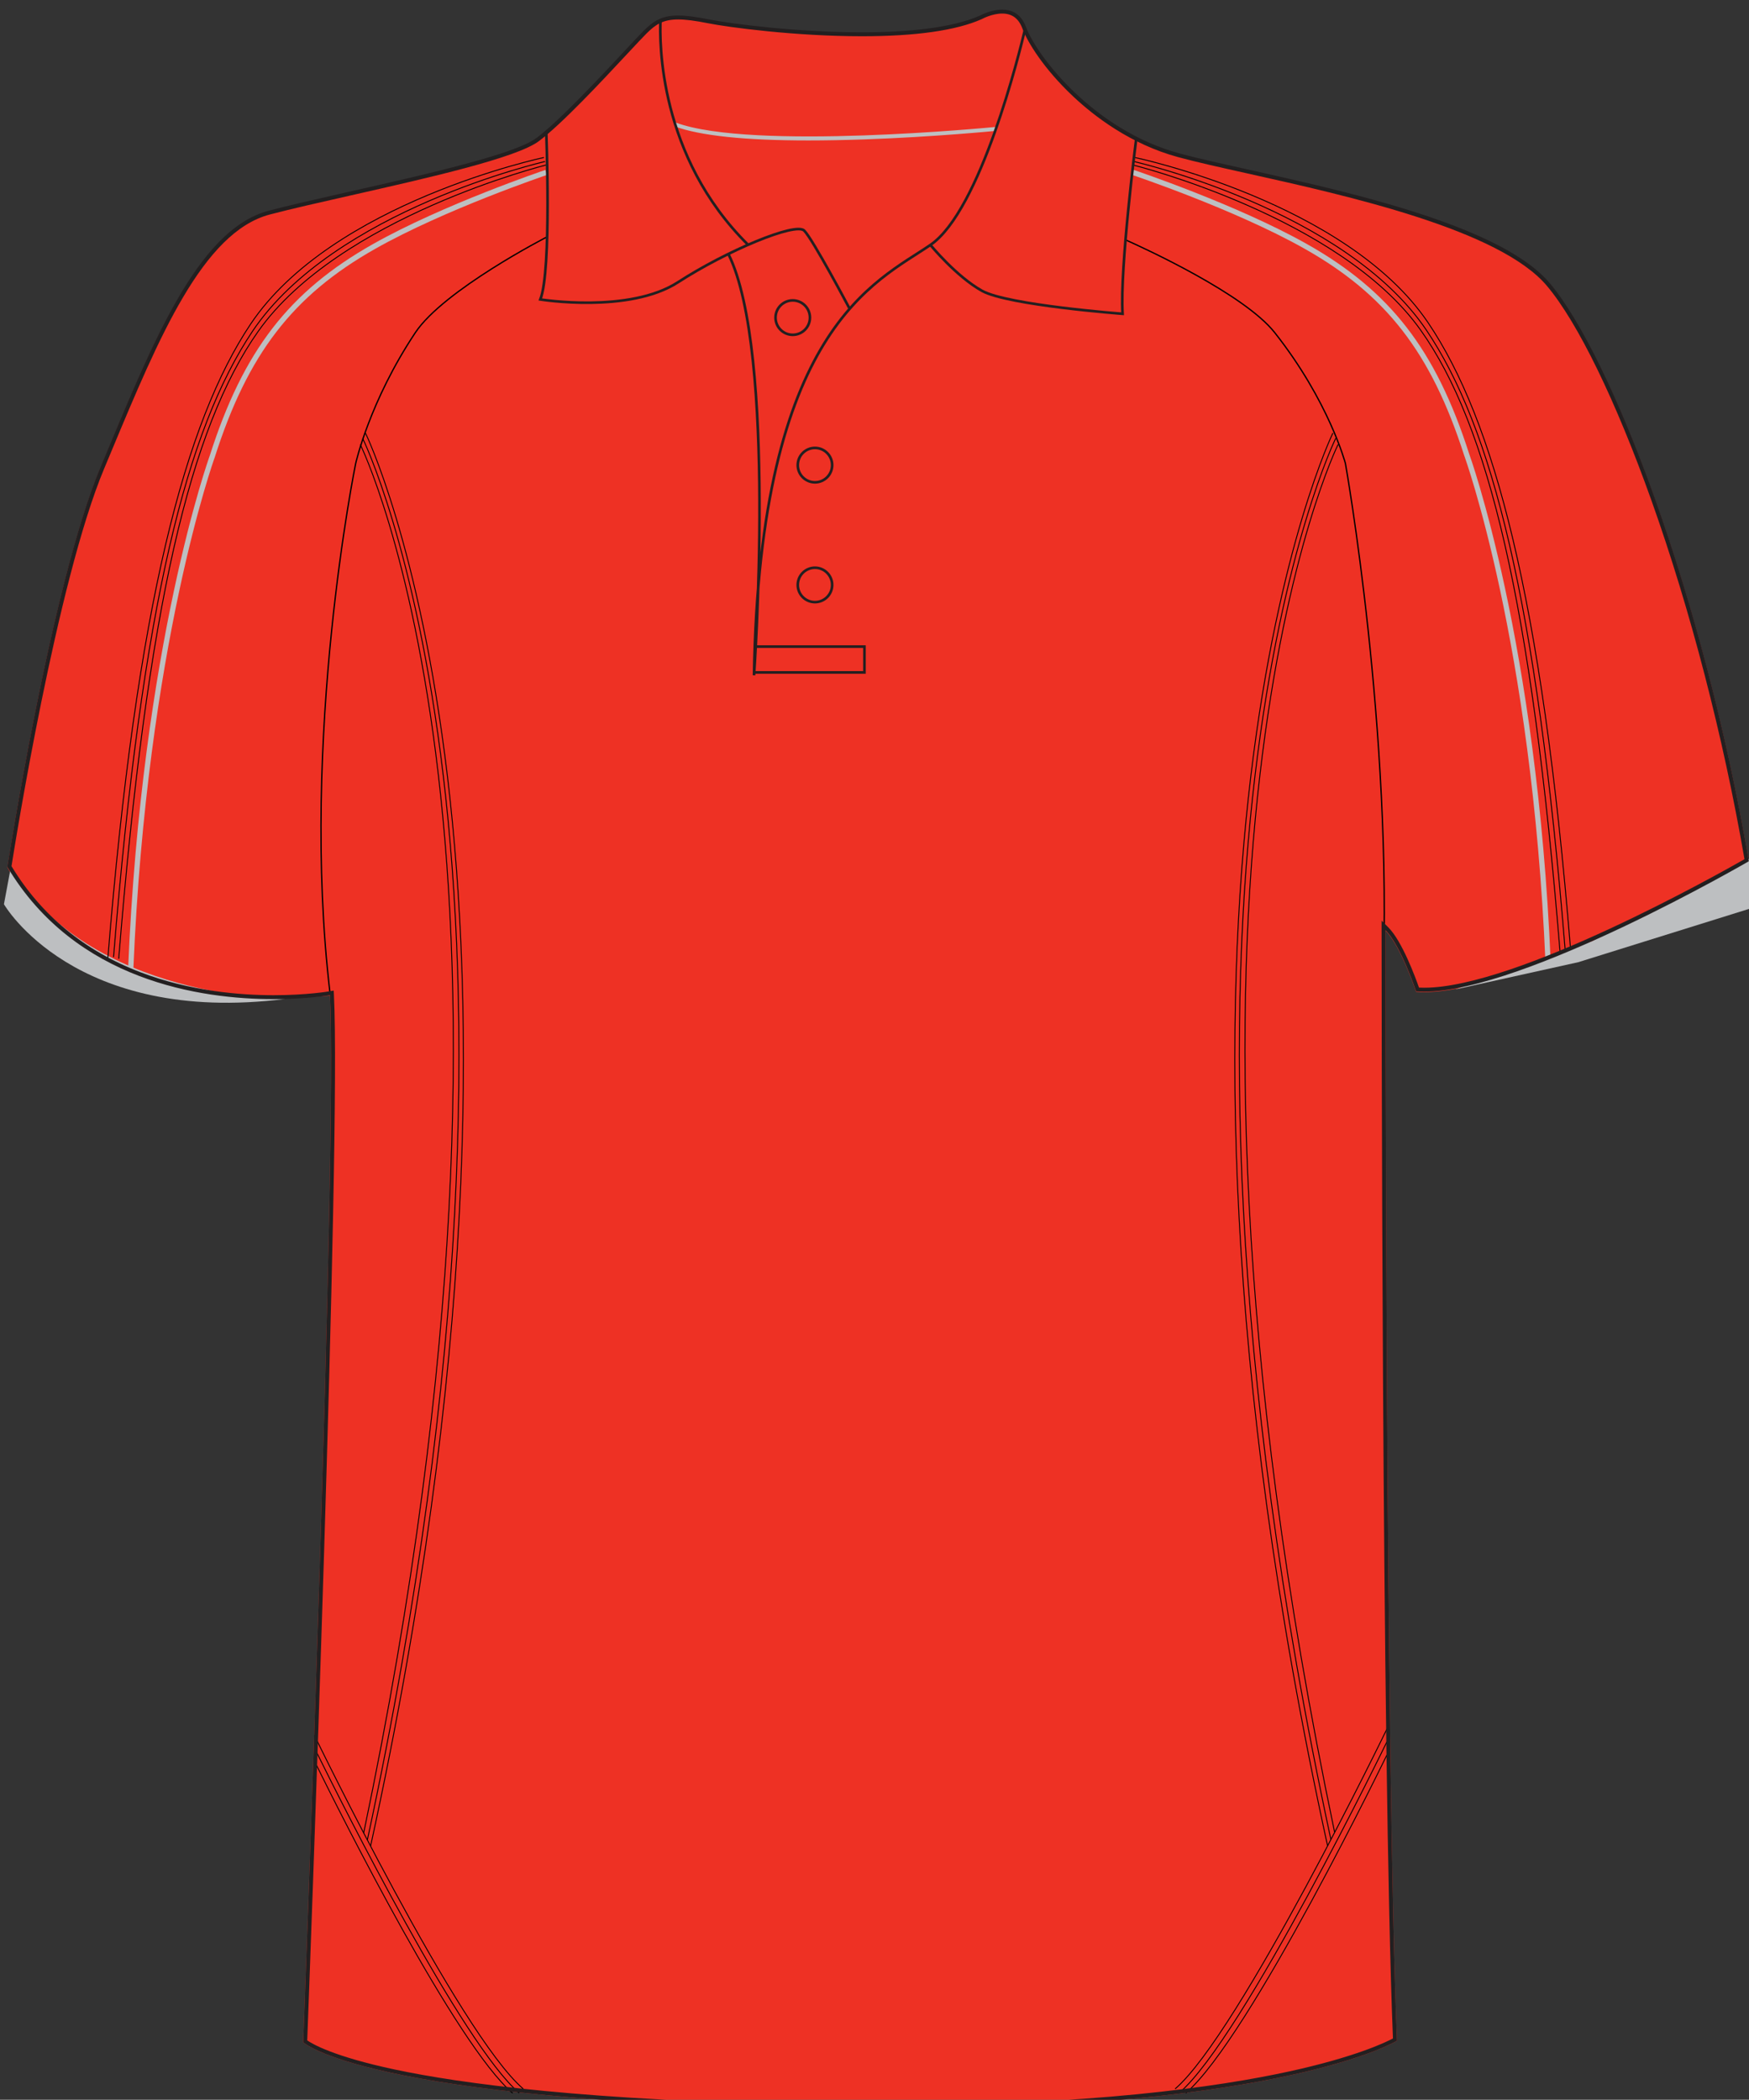
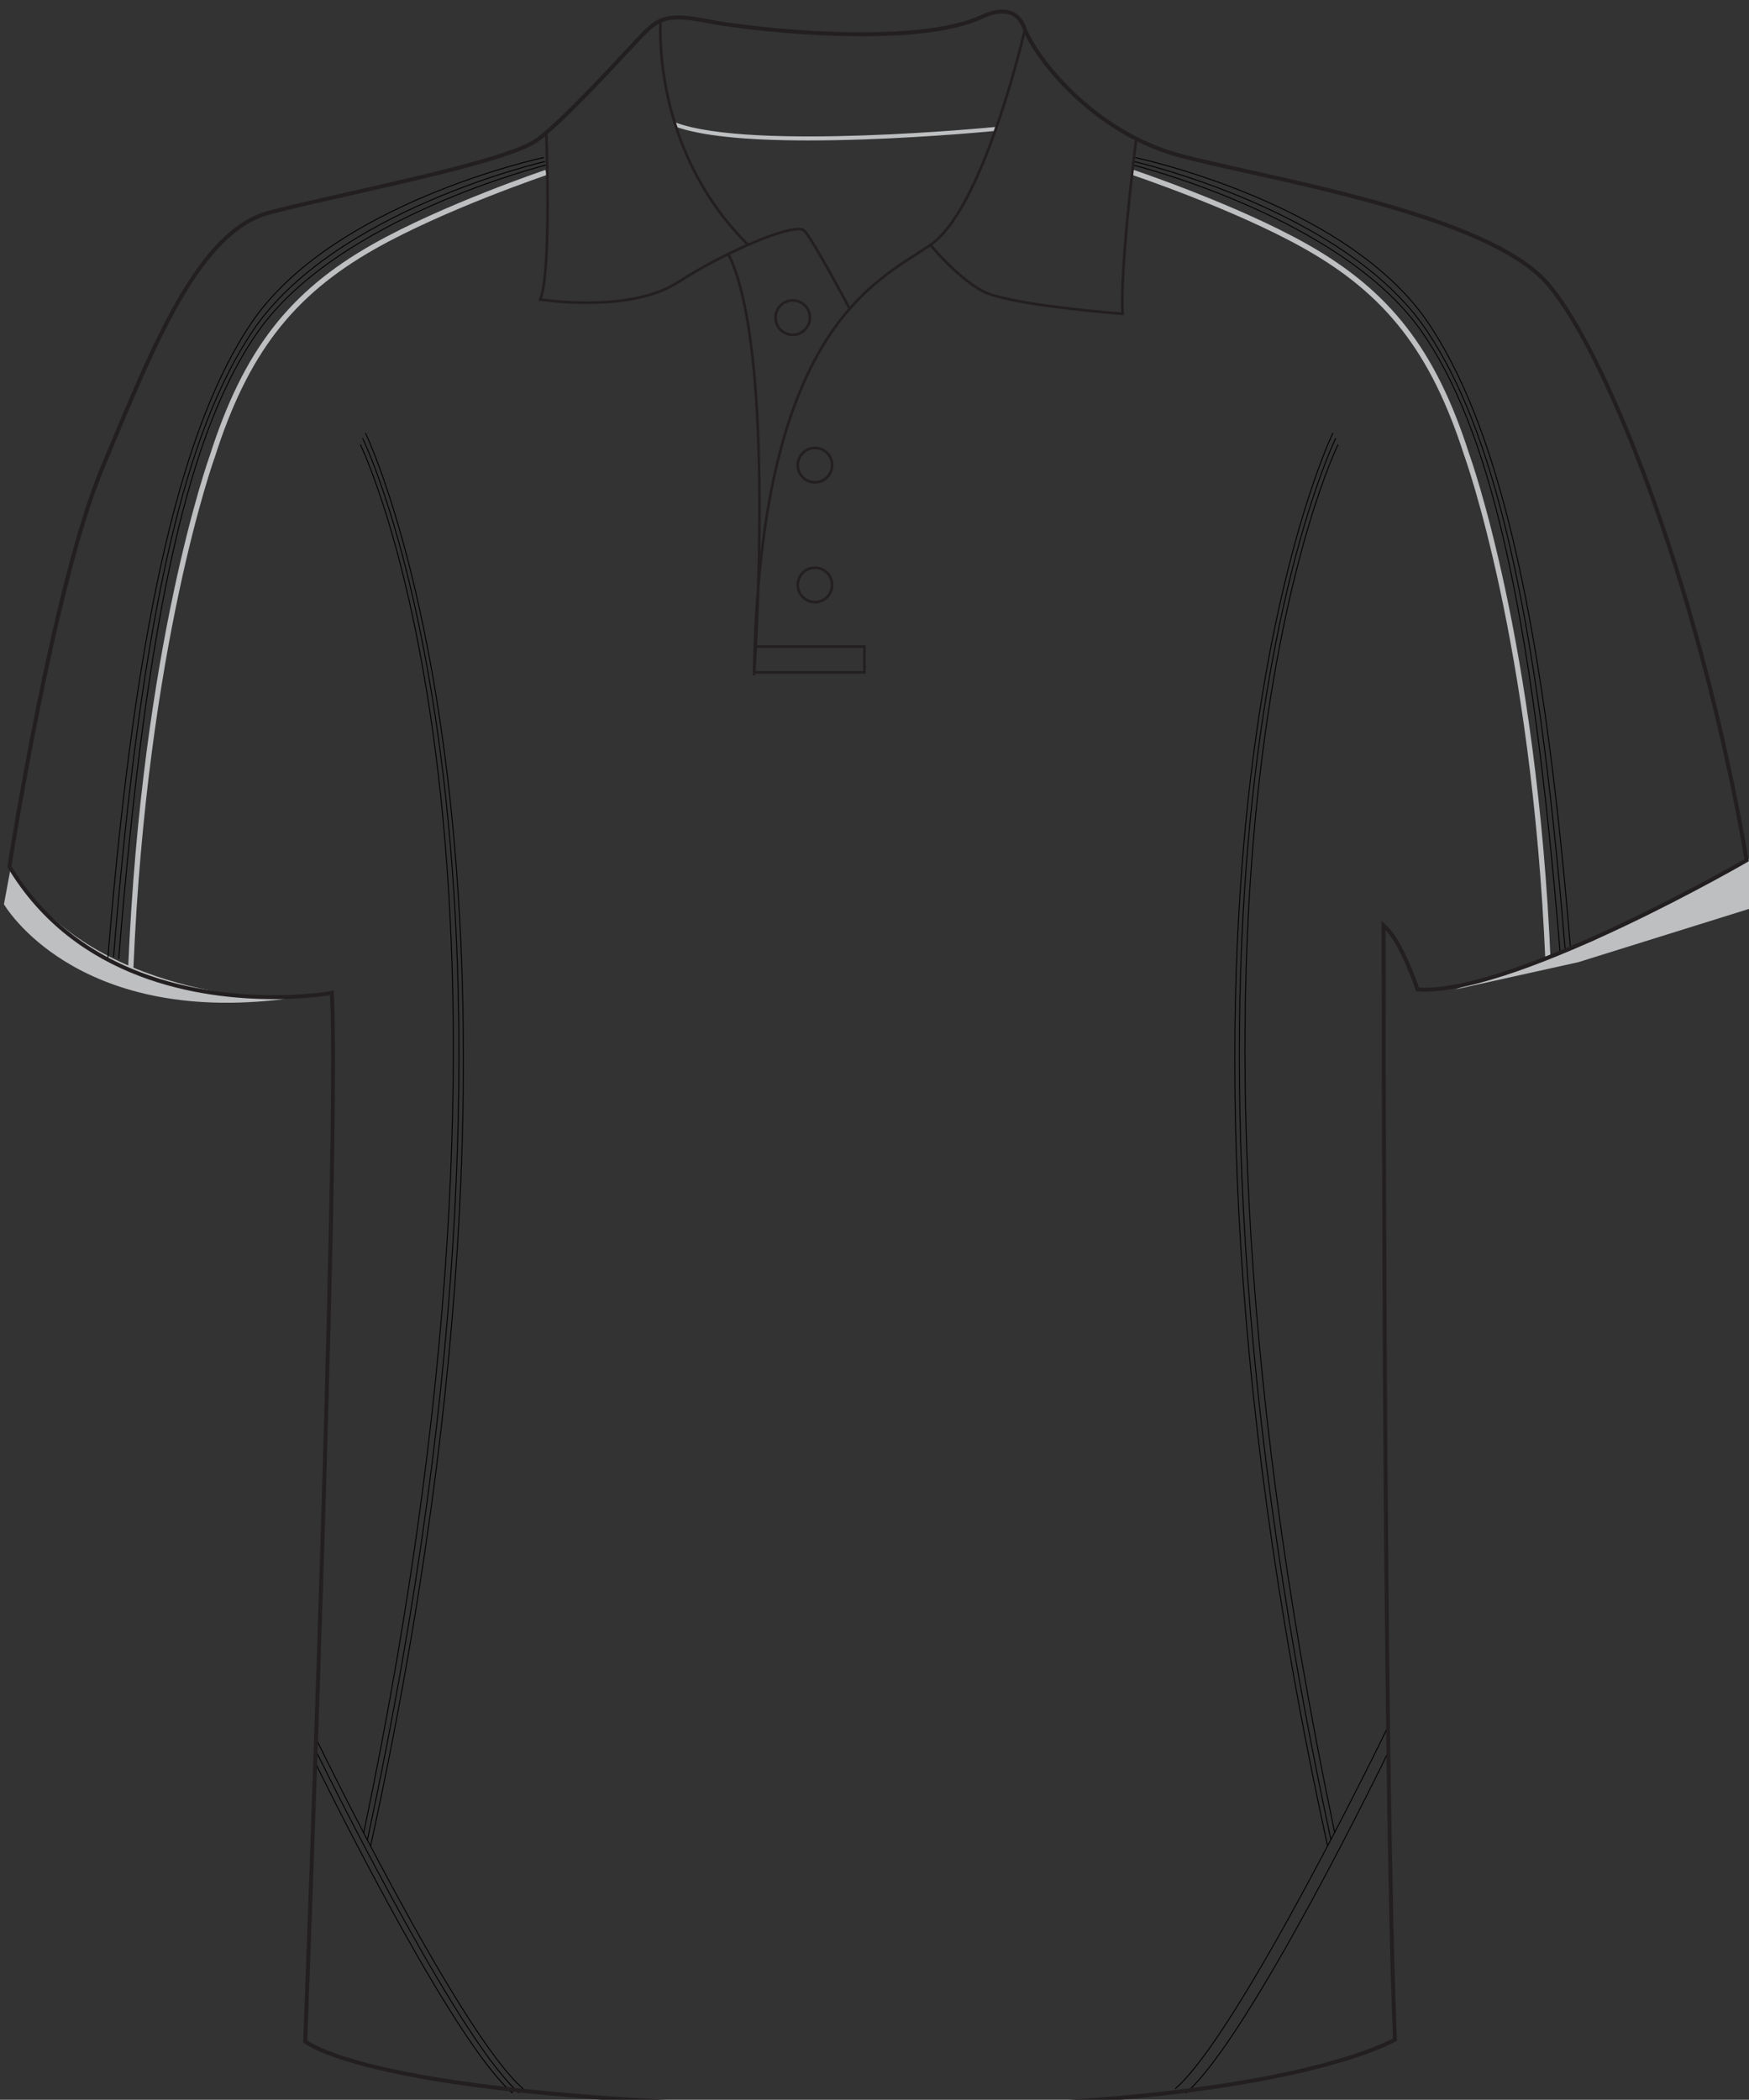
<svg xmlns="http://www.w3.org/2000/svg" version="1.1" id="layer_1" x="0px" y="0px" width="666.521px" height="800px" viewBox="0 0 666.521 800" enable-background="new 0 0 666.521 800" xml:space="preserve">
  <rect x="0" y="0" width="666.521" height="800" fill="#333333" stroke="none" />
-   <path id="primary" fill="#EE3124" d="M125.751,379.345c0,0-90.792,9.771-122.938-48.835c0,0,16.546-107.109,35.491-152.291  c18.946-45.181,36.434-90.364,64.127-97.651c27.691-7.286,90.363-18.945,102.02-27.69c11.661-8.744,34.977-34.978,40.808-40.808  c5.831-5.832,10.207-7.292,24.777-4.374c14.575,2.916,77.247,10.204,103.479-1.458c0,0,13.117-7.289,17.49,4.37  c4.372,11.658,26.233,39.351,58.294,48.095c32.062,8.744,118.048,21.86,141.371,49.551c23.321,27.693,58.301,118.054,75.787,220.073  c0,0-90.36,52.466-126.797,49.551c0,0-5.832-17.486-11.665-23.316c0,0,0,318.019,4.373,422.952c0,0-46.637,28.855-220.067,25.94  c-173.438-2.917-196.756-25.361-196.756-25.361S128.667,436.19,125.751,379.345z" />
  <g id="secondary">
    <path id="secondary_5_" fill="#BDBFC1" d="M50.83,369.041l-2-0.084c5.193-123.375,30.853-194.656,31.111-195.361   c12.732-39.896,30.151-62.496,62.113-80.562c26.657-15.069,65.389-28.157,65.777-28.288l0.638,1.897   c-0.386,0.13-38.94,13.159-65.429,28.133c-31.471,17.788-48.631,40.069-61.205,79.467C81.563,174.987,56.009,246.009,50.83,369.041   z" />
    <polygon id="secondary_4_" fill="#BDBFC1" points="554.531,376.979 601.465,366.59 668.023,345.819 666.459,327.237    606.688,358.61  " />
    <path id="secondary_3_" fill="#BDBFC1" d="M4.127,330.402l-2.625,14.104c0,0,26.569,46.25,107.26,36.081   C108.763,380.587,33.976,380.916,4.127,330.402z" />
    <path id="secondary_2_" fill="#BDBFC1" d="M588.961,366.853c-5.182-122.158-30.736-192.677-30.994-193.375   c-12.586-39.158-29.745-61.281-61.218-78.943c-26.492-14.868-65.045-27.803-65.431-27.932l0.631-1.893   c0.389,0.13,39.12,13.126,65.775,28.085c31.965,17.938,49.383,40.377,62.126,80.032c0.245,0.661,25.906,71.439,31.103,193.941   L588.961,366.853z" />
    <path id="secondary_1_" fill="#BDBFC1" d="M308.083,53.513c-24.243,0-41.372-1.806-51.061-5.395l0.521-1.408   c29.016,10.749,120.989,1.74,121.915,1.648l0.148,1.494c-0.231,0.023-23.517,2.323-50.105,3.257   C321.838,53.378,314.696,53.513,308.083,53.513z" />
  </g>
  <g id="outline">
-     <path fill="none" stroke="#000000" stroke-width="0.5" stroke-miterlimit="10" d="M208.507,90.231   c0,0-39.365,20.205-50.216,36.478c-17.492,26.237-22.741,49.857-22.741,49.857s-21.348,104.228-9.799,201.687" />
-     <path fill="none" stroke="#000000" stroke-width="0.5" stroke-miterlimit="10" d="M428.922,91.385   c7.298,3.255,45.236,20.641,56.842,35.324c20.733,26.237,26.953,49.857,26.953,49.857s18.197,101.682,14.261,198.773" />
    <path fill="none" stroke="#000000" stroke-width="0.35" stroke-miterlimit="10" d="M119.805,661.146   c0,0,55.109,113.713,79.597,134.704" />
    <path fill="none" stroke="#000000" stroke-width="0.35" stroke-miterlimit="10" d="M120.273,666.841   c10.155,20.611,55.877,111.972,77.571,130.568" />
    <path fill="none" stroke="#000000" stroke-width="0.35" stroke-miterlimit="10" d="M120.071,671.446   c10.106,20.52,53.72,107.56,75.287,126.046" />
    <path fill="none" stroke="#000000" stroke-width="0.35" stroke-miterlimit="10" d="M138.173,166.942   c0,0,81.415,164.965,1.818,534.086" />
    <path fill="none" stroke="#000000" stroke-width="0.35" stroke-miterlimit="10" d="M137.299,169.348   c0,0,78.923,159.438,1.292,528.997" />
    <path fill="none" stroke="#000000" stroke-width="0.35" stroke-miterlimit="10" d="M139.268,164.975   c0,0,82.702,169.554,1.954,538.404" />
    <path fill="none" stroke="#000000" stroke-width="0.35" stroke-miterlimit="10" d="M528.975,657.833   c0,0-56.667,117.026-81.153,138.021" />
-     <path fill="none" stroke="#000000" stroke-width="0.35" stroke-miterlimit="10" d="M528.975,662.703   c0,0-55.107,113.712-79.598,134.706" />
    <path fill="none" stroke="#000000" stroke-width="0.35" stroke-miterlimit="10" d="M529.274,667.106   c0,0-52.922,109.393-77.41,130.386" />
    <path fill="none" stroke="#000000" stroke-width="0.35" stroke-miterlimit="10" d="M509.051,166.942   c0,0-81.457,164.823-1.858,533.944" />
    <path fill="none" stroke="#000000" stroke-width="0.35" stroke-miterlimit="10" d="M509.922,169.348   c0,0-78.944,159.196-1.312,528.755" />
    <path fill="none" stroke="#000000" stroke-width="0.35" stroke-miterlimit="10" d="M507.953,164.975   c0,0-82.771,169.467-2.023,538.317" />
    <path fill="none" stroke="#000000" stroke-width="0.35" stroke-miterlimit="10" d="M207.714,61.541   c0,0-80.474,18.37-111.525,64.729c-24.845,37.093-41.986,103.215-52.92,238.355" />
    <path fill="none" stroke="#000000" stroke-width="0.35" stroke-miterlimit="10" d="M208.15,62.853   c0,0-78.94,19.68-109.774,63.417C72.649,162.758,56.17,230.142,45.238,365.282" />
    <path fill="none" stroke="#000000" stroke-width="0.35" stroke-miterlimit="10" d="M207.276,60.01   c0,0-80.692,17.057-111.743,63.417c-24.846,37.093-43.516,106.715-54.45,241.855" />
    <path fill="none" stroke="#000000" stroke-width="0.349" stroke-miterlimit="10" d="M432.071,61.529   c0,0,80.474,18.24,111.523,64.271c24.845,36.831,41.988,102.487,52.92,236.669" />
    <path fill="none" stroke="#000000" stroke-width="0.349" stroke-miterlimit="10" d="M431.634,62.832   c0,0,78.943,19.542,109.777,62.968c25.726,36.23,42.206,103.137,53.139,237.321" />
    <path fill="none" stroke="#000000" stroke-width="0.349" stroke-miterlimit="10" d="M432.511,60.01   c0,0,80.691,16.938,111.742,62.968c24.844,36.83,43.298,104.073,54.231,238.257" />
    <path fill="none" stroke="#FFFFFF" stroke-width="1.668" stroke-miterlimit="10" d="M523.996,297.729" />
    <g>
      <path fill="#231F20" d="M381.915,5.164c3.747,0,6.261,1.847,7.686,5.648c2.04,5.441,8.276,15.44,19.141,25.714    c8.379,7.926,22.147,18.406,40.166,23.322c6.8,1.855,15.916,3.885,26.473,6.234c38.257,8.517,96.07,21.387,114.146,42.855    c11.759,13.969,26.271,43.761,39.813,81.736c14.838,41.603,27.419,90.099,35.462,136.68c-9.26,5.29-86.808,48.967-122.067,48.967    c-0.677,0-1.336-0.016-1.976-0.049c-1.332-3.813-6.422-17.679-11.697-22.955l-2.563-2.562v3.625    c0,3.172,0.05,317.523,4.337,422.266c-2.892,1.536-14.418,7.074-39.483,12.553c-27.066,5.914-75.911,12.964-154.894,12.964    c-7.849,0-15.966-0.069-24.126-0.207c-88.497-1.488-136.941-8.164-161.998-13.502c-23.292-4.962-31.342-9.737-33.253-11.076    c0.693-18.2,12.993-343.294,10.174-398.279l-0.087-1.693l-1.67,0.291c-0.084,0.015-8.599,1.47-21.194,1.47    c-12.759,0-31.94-1.523-50.863-8.779c-21.281-8.161-37.783-21.743-49.055-40.373c1.302-8.27,17.336-108.586,35.308-151.465    c1.005-2.398,2.006-4.796,3.005-7.188c17.8-42.642,34.613-82.918,60.12-89.632c8.029-2.113,19.125-4.623,30.874-7.279    c29.597-6.692,63.142-14.277,71.665-20.673c8.85-6.639,23.866-22.736,33.803-33.387c3.199-3.429,5.726-6.138,7.166-7.579    c3.577-3.578,6.432-5.395,12.114-5.395c2.845,0,6.438,0.454,11.306,1.429c7.779,1.557,33.352,4.969,58.673,4.969    c20.594,0,35.975-2.196,45.712-6.526l0.062-0.027l0.057-0.031C374.281,7.206,378.026,5.164,381.915,5.164 M381.915,3.662    c-4.349,0-8.398,2.251-8.398,2.251c-10.813,4.81-27.821,6.396-45.102,6.396c-24.631,0-49.813-3.226-58.378-4.94    c-4.855-0.972-8.579-1.458-11.601-1.458c-6.047,0-9.288,1.946-13.176,5.835c-5.831,5.833-29.147,32.079-40.808,40.826    c-11.657,8.748-74.328,20.412-102.02,27.701c-27.693,7.29-45.181,52.491-64.127,97.692C19.36,223.165,2.813,330.318,2.813,330.318    c25.972,43.452,73.76,50.347,101.485,50.347c12.895,0,21.452-1.492,21.452-1.492c2.916,56.871-10.204,398.913-10.204,398.913    s23.319,22.451,196.756,25.369c8.341,0.141,16.391,0.207,24.152,0.207c153.656,0,195.915-26.157,195.915-26.157    c-4.373-104.979-4.373-423.125-4.373-423.125c5.833,5.831,11.665,23.326,11.665,23.326c0.985,0.079,2.009,0.117,3.069,0.117    c38.187,0,123.728-49.689,123.728-49.689c-17.486-102.06-52.466-192.458-75.787-220.163C567.348,80.269,481.362,67.147,449.3,58.4    c-32.061-8.748-53.921-36.452-58.294-48.115C389.062,5.102,385.394,3.662,381.915,3.662L381.915,3.662z" />
    </g>
    <path fill="none" stroke="#231F20" stroke-width="1.001" stroke-miterlimit="10" d="M208.15,49.871c0,0,2.133,53.291-2.24,64.221   c0,0,33.883,5.464,52.467-6.559c18.581-12.023,44.814-22.955,48.094-19.673c3.28,3.278,17.141,29.446,17.141,29.446" />
    <path fill="none" stroke="#231F20" stroke-width="1.001" stroke-miterlimit="10" d="M285.08,93.266   c-34.063-33.706-33.781-77.254-33.361-85.87" />
    <path fill="none" stroke="#231F20" stroke-width="1.001" stroke-miterlimit="10" d="M390.725,10.734   c-2.198,9.327-17.015,69.49-36.156,82.59c-20.77,14.209-65.04,31.7-67.221,163.961c0,0,8.802-123.365-9.78-160.53" />
    <path fill="none" stroke="#231F20" stroke-width="1.001" stroke-miterlimit="10" d="M433.059,52.362c0,0-6.35,49.706-5.256,67.194   c0,0-43.722-3.278-53.559-8.743c-9.84-5.466-19.678-17.49-19.678-17.49" />
    <path fill="none" stroke="#231F20" stroke-width="1.001" stroke-miterlimit="10" d="M278.052,97.695" />
    <polyline fill="none" stroke="#231F20" stroke-width="1.001" stroke-miterlimit="10" points="287.317,256.191 329.428,256.191    329.428,246.353 287.888,246.353  " />
    <circle fill="none" stroke="#231F20" stroke-width="1.001" stroke-miterlimit="10" cx="310.57" cy="222.857" r="6.553" />
    <circle fill="none" stroke="#231F20" stroke-width="1.001" stroke-miterlimit="10" cx="310.57" cy="177.212" r="6.554" />
    <circle fill="none" stroke="#231F20" stroke-width="1.001" stroke-miterlimit="10" cx="302.1" cy="121.01" r="6.555" />
  </g>
</svg>